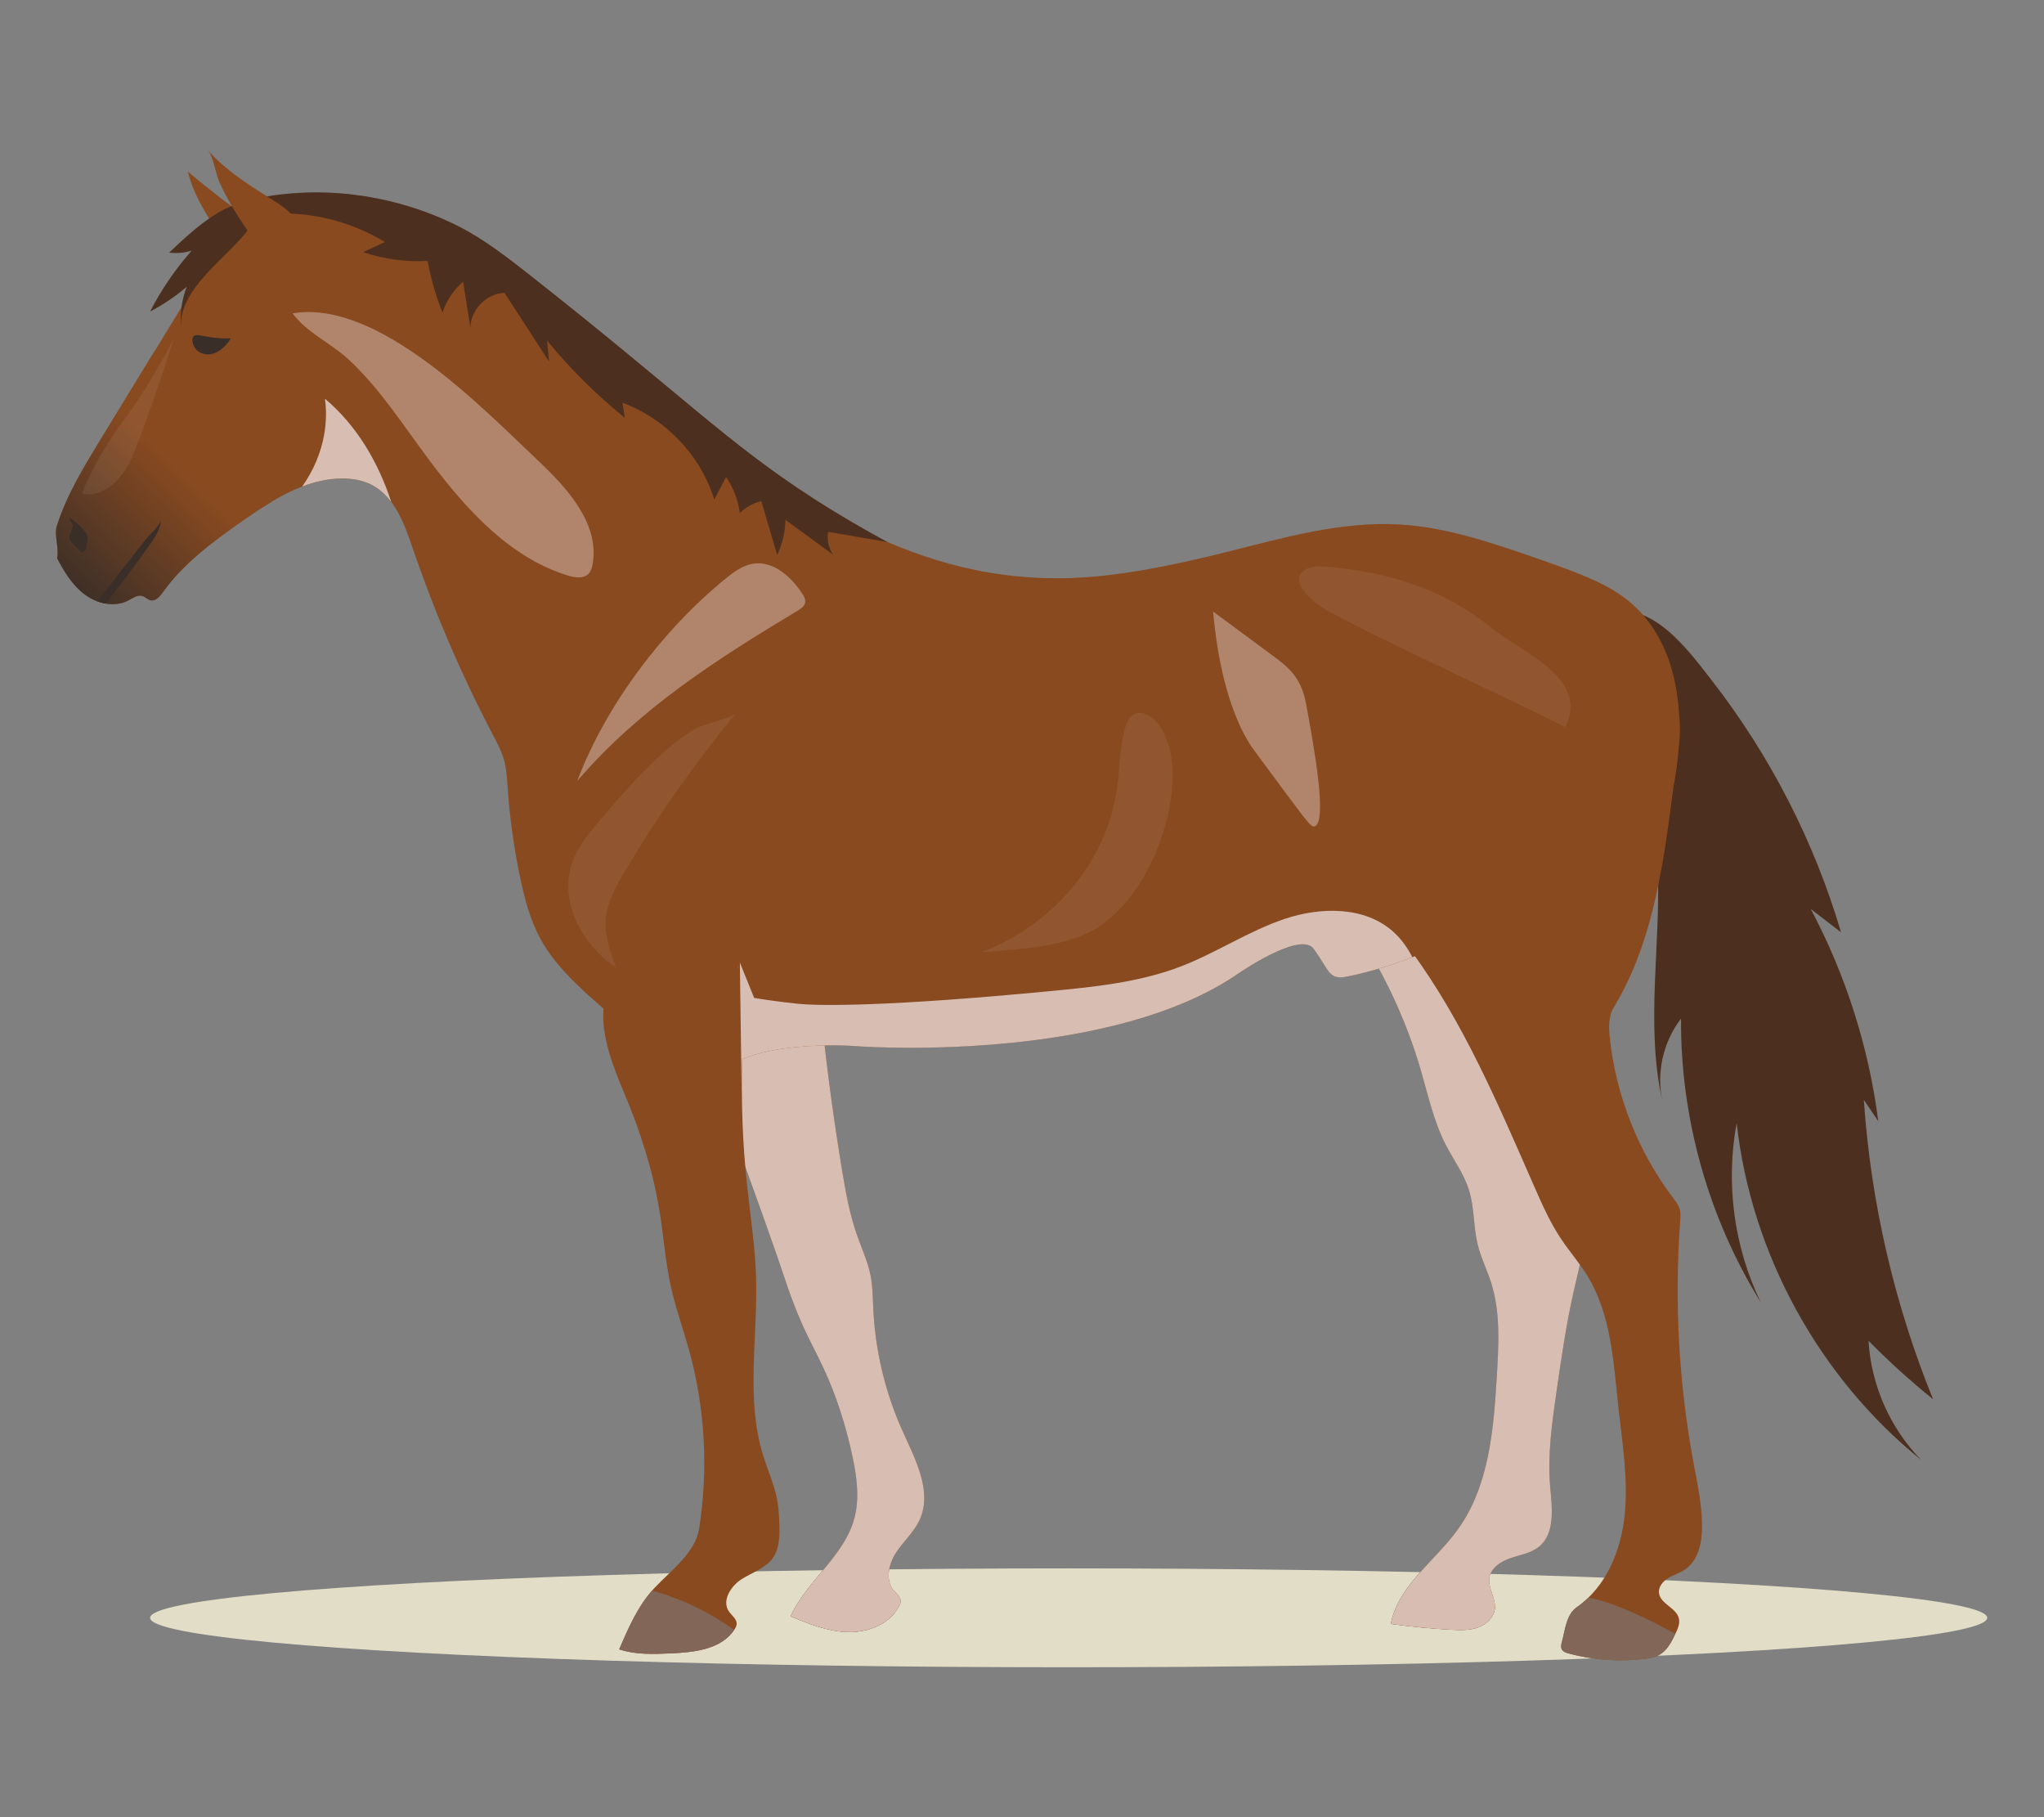
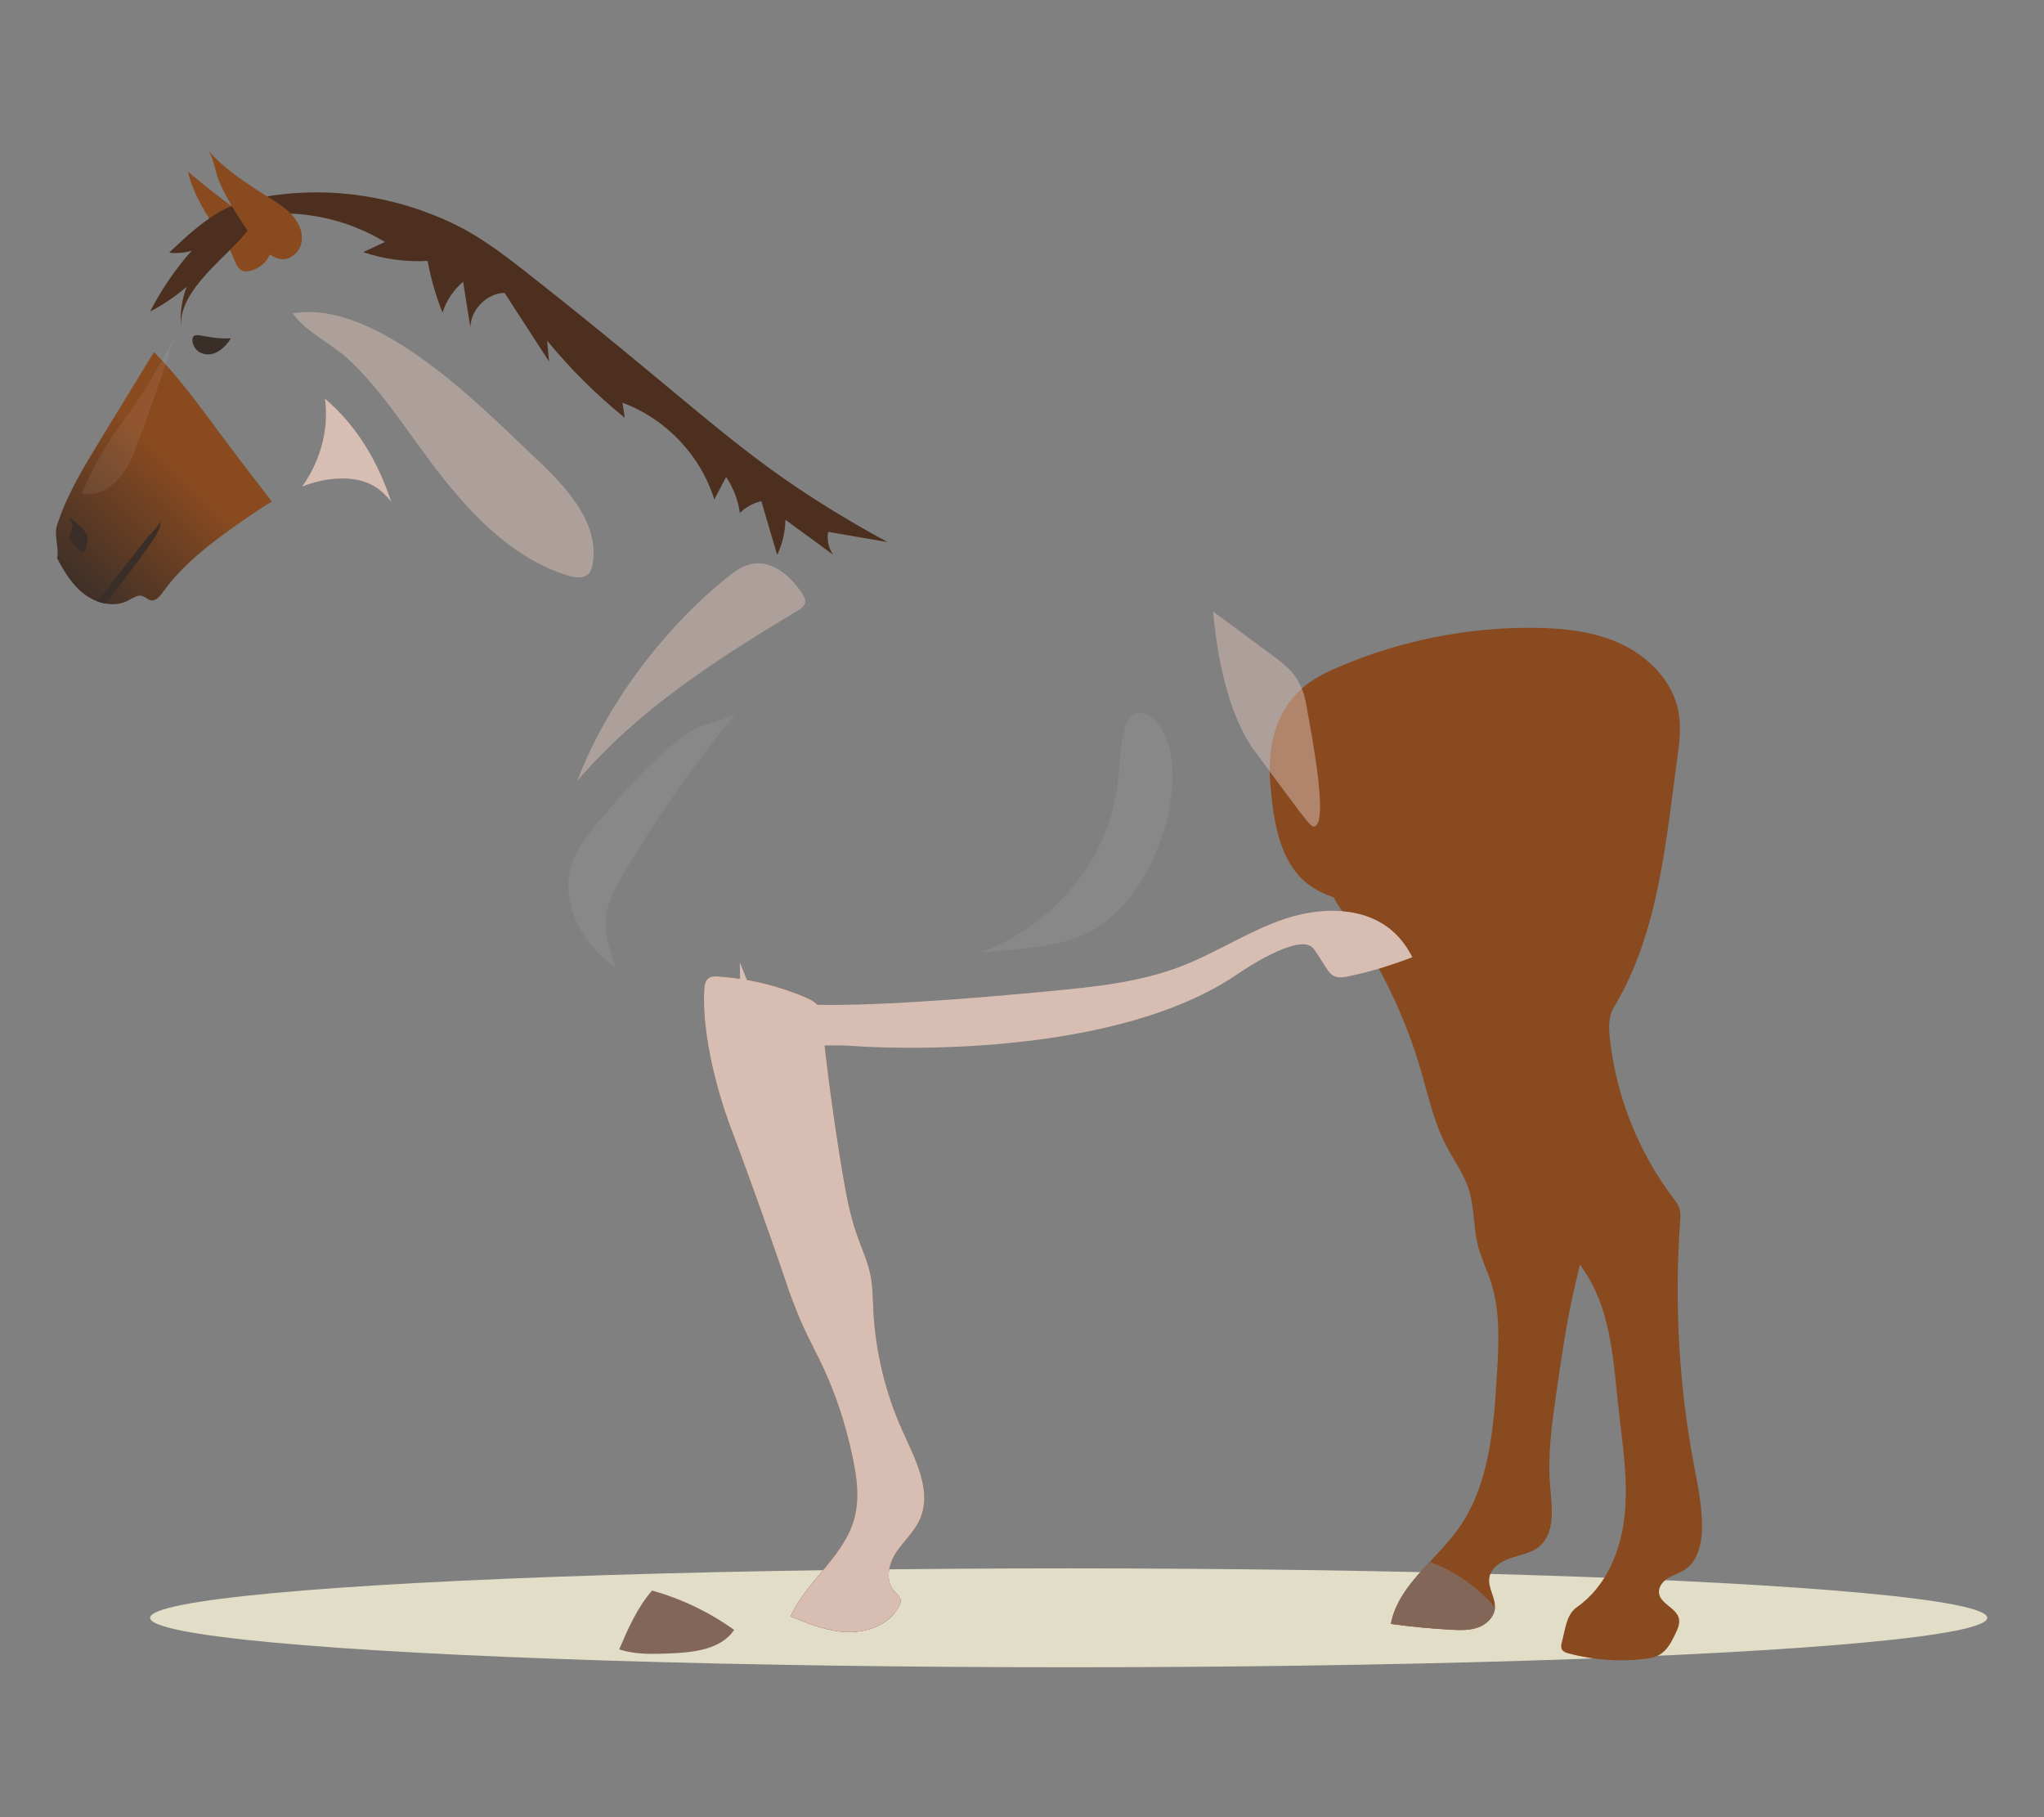
<svg xmlns="http://www.w3.org/2000/svg" viewBox="0 0 540 480">
  <rect x="0" y="0" width="540" height="480" fill="#808080" stroke="none" />
  <defs>
    <style>
      .cls-1 {
        fill: #4c2f1e;
      }

      .cls-1, .cls-2, .cls-3, .cls-4, .cls-5, .cls-6, .cls-7, .cls-8, .cls-9, .cls-10, .cls-11 {
        stroke-width: 0px;
      }

      .cls-12 {
        isolation: isolate;
      }

      .cls-2, .cls-5, .cls-10 {
        fill: #d8beb2;
      }

      .cls-3 {
        fill: #894a20;
      }

      .cls-4 {
        fill: none;
      }

      .cls-5 {
        opacity: .51;
      }

      .cls-5, .cls-9, .cls-10, .cls-13 {
        mix-blend-mode: multiply;
      }

      .cls-6 {
        fill: #fff;
        opacity: .07;
      }

      .cls-7 {
        fill: #826759;
      }

      .cls-8 {
        fill: #3a2e28;
      }

      .cls-9 {
        fill: #e2ddc7;
      }

      .cls-11 {
        fill: url(#_Áåçûìÿííûé_ãðàäèåíò_24);
      }
    </style>
    <linearGradient id="_Áåçûìÿííûé_ãðàäèåíò_24" data-name="Áåçûìÿííûé ãðàäèåíò 24" x1="46.47" y1="122.85" x2="15.87" y2="154.55" gradientUnits="userSpaceOnUse">
      <stop offset="0" stop-color="#894a20" />
      <stop offset="1" stop-color="#3a2e28" />
    </linearGradient>
  </defs>
  <g class="cls-12">
    <g id="Layer_2" data-name="Layer 2">
      <g id="Layer_2-2" data-name="Layer 2">
        <g>
          <g>
            <ellipse class="cls-9" cx="282.33" cy="427.34" rx="242.67" ry="13.06" />
            <path class="cls-3" d="m192.64,296.77c5.28,13.86,13.09,36.04,15.05,42.03.44,1.33,2.05,6.14,4.47,11.51,1.67,3.71,3.63,7.28,5.35,10.97,3.44,7.37,5.91,15.17,7.63,23.12,1.21,5.57,2.04,11.42.5,16.9-2.78,9.9-12.5,16.31-16.78,25.66,4.87,1.99,9.89,4.02,15.15,4.14,5.27.13,10.92-2.06,13.45-6.68.29-.53.54-1.12.48-1.72-.11-1.03-1.08-1.71-1.76-2.49-2.38-2.7-1.45-7.01.51-10.03,1.96-3.02,4.79-5.48,6.28-8.75,3.39-7.44-1.09-15.84-4.46-23.29-4.57-10.09-7.22-21.03-7.78-32.09-.16-3.09-.15-6.22-.76-9.25-.73-3.64-2.33-7.04-3.56-10.55-1.93-5.49-2.96-11.25-3.92-16.99-2.22-13.38-4.03-26.84-5.43-40.33-.11-1.04-.22-2.11-.76-3-.72-1.21-2.07-1.87-3.36-2.42-7.33-3.16-15.2-5.05-23.16-5.56-.59-.04-1.83-.2-2.71.54-.87.73-.95,1.96-.98,2.37-1.08,15.87,6.56,35.91,6.56,35.91Z" />
            <path class="cls-7" d="m236.39,426.03c-5.57-4.82-11.97-8.68-18.82-11.4-3.24,3.91-6.62,7.77-8.71,12.33,4.87,1.99,9.89,4.02,15.15,4.14,4.61.11,9.53-1.55,12.37-5.07Z" />
            <path class="cls-10" d="m192.64,296.77c5.28,13.86,13.09,36.04,15.05,42.03.44,1.33,2.05,6.14,4.47,11.51,1.67,3.71,3.63,7.28,5.35,10.97,3.44,7.37,5.91,15.17,7.63,23.12,1.21,5.57,2.04,11.42.5,16.9-2.78,9.9-12.5,16.31-16.78,25.66,4.87,1.99,9.89,4.02,15.15,4.14,5.27.13,10.92-2.06,13.45-6.68.29-.53.54-1.12.48-1.72-.11-1.03-1.08-1.71-1.76-2.49-2.38-2.7-1.45-7.01.51-10.03,1.96-3.02,4.79-5.48,6.28-8.75,3.39-7.44-1.09-15.84-4.46-23.29-4.57-10.09-7.22-21.03-7.78-32.09-.16-3.09-.15-6.22-.76-9.25-.73-3.64-2.33-7.04-3.56-10.55-1.93-5.49-2.96-11.25-3.92-16.99-2.22-13.38-4.03-26.84-5.43-40.33-.11-1.04-.22-2.11-.76-3-.72-1.21-2.07-1.87-3.36-2.42-7.33-3.16-15.2-5.05-23.16-5.56-.59-.04-1.83-.2-2.71.54-.87.73-.95,1.96-.98,2.37-1.08,15.87,6.56,35.91,6.56,35.91Z" />
            <path class="cls-3" d="m375.36,282.67c1.93,6.62,3.38,13.45,6.52,19.59,2.07,4.06,4.87,7.79,6.22,12.14,1.45,4.66,1.13,9.71,2.31,14.45.84,3.39,2.43,6.55,3.5,9.88,2.5,7.81,2.04,16.22,1.55,24.41-.85,14.23-1.99,29.31-10.33,40.87-6.03,8.37-15.74,14.81-17.68,24.94,5.32.74,10.68,1.25,16.05,1.54,2.36.12,4.8.19,7.02-.62,2.22-.81,4.21-2.71,4.41-5.07.24-2.72-1.86-5.29-1.47-7.99.39-2.67,3.07-4.39,5.63-5.25,2.56-.86,5.38-1.29,7.48-2.99,4.37-3.54,3.45-10.26,2.97-15.86-.73-8.45.49-16.93,1.7-25.32,1.3-8.96,2.59-17.93,4.62-26.75,1.06-4.61,2.32-9.23,2.47-13.96.14-4.4-.7-8.77-1.55-13.09-3.14-15.87-6.66-31.91-14.3-46.17-3.85-7.18-8.69-13.78-13.68-20.22-4.35-5.6-8.9-11.16-14.56-15.44-7.58-5.73-17.04-8.94-26.55-9.01-1.59-.01,4.59,14.36,5.3,15.48,2.39,3.8,5.17,7.34,7.53,11.16,6.41,10.36,11.42,21.59,14.84,33.29Z" />
            <path class="cls-7" d="m377.74,412.52c-4.61,4.94-9.05,9.92-10.29,16.42,5.32.74,10.68,1.25,16.05,1.54,2.36.12,4.8.19,7.02-.62,2.22-.81,4.21-2.71,4.41-5.07,0-.09,0-.17,0-.25-4.6-5.36-10.59-9.51-17.2-12.01Z" />
-             <path class="cls-10" d="m375.36,282.67c1.93,6.62,3.38,13.45,6.52,19.59,2.07,4.06,4.87,7.79,6.22,12.14,1.45,4.66,1.13,9.71,2.31,14.45.84,3.39,2.43,6.55,3.5,9.88,2.5,7.81,2.04,16.22,1.55,24.41-.85,14.23-1.99,29.31-10.33,40.87-6.03,8.37-15.74,14.81-17.68,24.94,5.32.74,10.68,1.25,16.05,1.54,2.36.12,4.8.19,7.02-.62,2.22-.81,4.21-2.71,4.41-5.07.24-2.72-1.86-5.29-1.47-7.99.39-2.67,3.07-4.39,5.63-5.25,2.56-.86,5.38-1.29,7.48-2.99,4.37-3.54,3.45-10.26,2.97-15.86-.73-8.45.49-16.93,1.7-25.32,1.3-8.96,2.59-17.93,4.62-26.75,1.06-4.61,2.32-9.23,2.47-13.96.14-4.4-.7-8.77-1.55-13.09-3.14-15.87-6.66-31.91-14.3-46.17-3.85-7.18-8.69-13.78-13.68-20.22-4.35-5.6-8.9-11.16-14.56-15.44-7.58-5.73-17.04-8.94-26.55-9.01-1.59-.01,4.59,14.36,5.3,15.48,2.39,3.8,5.17,7.34,7.53,11.16,6.41,10.36,11.42,21.59,14.84,33.29Z" />
-             <path class="cls-1" d="m452.29,179.81c15.37,19.77,27,42.44,34.09,66.45-2.67-2.05-5.34-4.1-8-6.15,9.25,17.41,15.33,36.51,17.84,56.06-1.27-1.88-2.55-3.76-3.82-5.64,1.85,27.1,8.05,53.9,18.29,79.07-5.97-4.81-11.66-9.97-17.04-15.43.66,11.71,5.71,23.12,13.92,31.48-27.01-21.79-44.94-54.52-48.76-89.02-2.97,15.9-.72,32.73,6.32,47.3-13.82-22.34-21.19-48.62-21.02-74.88-4.75,6.14-6.59,14.43-4.89,22-4.57-20.09-.46-41.04-1.25-61.63-.96-25.33-9.57-50.32-24.41-70.87,2.98,4.13,15.08,2.06,19.63,3.6,7.79,2.64,14.27,11.43,19.11,17.66Z" />
            <path class="cls-3" d="m60.5,65.61c-4.29-6.41-9.04-12.78-10.87-20.28,5.68,4.79,11.58,9.33,17.66,13.6,1.53,1.07,3.14,2.21,3.91,3.92.75,1.65.55,3.66-.35,5.23-.9,1.58-2.46,2.73-4.18,3.31-4.53,1.55-4.34-3.03-6.19-5.79Z" />
-             <path class="cls-3" d="m15.08,147.45c1.9,3.61,4.09,7.21,7.37,9.63,3.28,2.42,7.89,3.43,11.49,1.51,1.15-.61,2.36-1.53,3.62-1.17.82.24,1.43.99,2.27,1.15,1.33.26,2.41-1.03,3.2-2.14,5.51-7.72,13.32-13.46,21.09-18.89,7.85-5.48,16.41-10.99,25.98-11.15,2.73-.04,5.5.37,7.94,1.59,6.2,3.1,8.8,10.41,11.04,16.97,5.77,16.9,12.84,33.35,21.14,49.16,1.14,2.18,2.32,4.36,2.97,6.73.64,2.32.75,4.74.92,7.14.56,8.18,1.7,16.32,3.42,24.34,1.13,5.29,2.54,10.59,5.09,15.37,3.97,7.45,10.47,13.18,16.82,18.74-.63,7.44,2.66,15.65,5.56,22.52,4.24,10.08,7.58,20.57,9.31,31.37,1.05,6.55,1.51,13.21,2.96,19.68,1.24,5.57,3.19,10.95,4.72,16.44,4.29,15.41,5.21,31.75,2.67,47.55-.99,6.17-7.54,10.95-11.81,15.52-4.26,4.56-6.8,10.42-9.26,16.16,4.3,1.43,8.95,1.26,13.48,1.07,6.29-.26,13.58-1.05,16.99-6.35.28-.44.53-.91.56-1.43.06-1.34-1.32-2.22-2.07-3.33-1.91-2.81.49-6.65,3.35-8.48,2.87-1.83,6.41-2.9,8.34-5.7,1.65-2.38,1.73-5.48,1.67-8.37-.05-2.37-.17-4.75-.62-7.07-.76-3.95-2.47-7.65-3.66-11.49-4.68-15.05-1.41-31.27-1.88-47.02-.25-8.3-1.55-16.53-2.42-24.79-1.16-10.95-1.56-21.98-1.21-32.99,4.58-1.79,9.59-2.74,14.69-3.19,7.75-.69,13.58-.34,15.19-.22,7.64.6,68.42,3.52,101.26-19.22,0,0,15.67-10.85,19.58-6.75.62.64,2.38,3.45,3.26,4.84.77,1.22,1.27,2.02,2.27,2.57,1.12.62,2.5.41,3.75.16,34.78-7.07,67.7-35.68,67.7-35.68,4.34-3.44,10.76-8.62,18.43-15.17,1.41-7.49,4.81-30.67-8.9-45.41-5.74-6.17-12.91-9.18-27.6-14.26-11.71-4.05-23.6-8.13-35.97-8.85-15.47-.9-30.68,3.51-45.71,7.27-25.02,6.25-37.98,7.33-49.74,6.82-23.06-1.01-40.33-9.38-51.06-14.72-8.56-4.26-23.7-15.87-53.61-38.92-10.24-7.89-21.14-16.4-37.21-26.57-12.22-7.74-22.17-13.12-35.44-15.87-8.55-1.77-16.63-3.4-25.5-.13-10.44,3.85-16.99,13.98-22.79,23.47-7.38,12.08-14.76,24.16-22.14,36.23-4.44,7.27-8.93,14.63-11.52,22.75-.79,2.48.67,6.03.06,8.57Z" />
+             <path class="cls-3" d="m15.08,147.45Z" />
            <path class="cls-3" d="m335.59,206.82c.82,10.05,2.38,21.43,10.64,27.21,5.05,3.54,11.65,4.15,16.92,7.35,3.84,2.33,6.76,5.88,9.43,9.49,14.07,19.01,23.31,41.07,32.83,62.72,2.07,4.71,4.17,9.43,7.03,13.7,2.2,3.3,4.84,6.3,6.91,9.67,6.33,10.29,6.92,22.95,8.23,34.96,1.03,9.38,2.6,18.82,1.64,28.21-.95,9.39-4.85,18.98-12.6,24.37-2.82,1.96-3.07,5.84-3.97,9.15-.19.68-.34,1.46.01,2.07.35.6,1.09.85,1.76,1.03,6.44,1.73,13.21,2.24,19.84,1.47,1.45-.17,2.94-.41,4.2-1.15,2.03-1.18,3.15-3.42,4.17-5.54.61-1.26,1.23-2.65.91-4.02-.67-2.85-4.97-3.85-5.26-6.77-.17-1.62,1.07-3.07,2.47-3.92,1.4-.84,3-1.3,4.36-2.2,3.56-2.36,4.56-7.15,4.55-11.43,0-5.73-1.25-11.37-2.29-17-3.85-20.86-5.03-42.21-3.5-63.37.09-1.29.19-2.62-.25-3.83-.33-.9-.93-1.67-1.5-2.43-9.29-12.24-15.18-27.05-16.82-42.33-.3-2.76-.41-5.74,1.03-8.11,12.01-19.74,13.85-44.66,17.01-67.55.49-3.58.75-7.24.05-10.79-1.55-7.84-7.74-14.19-14.96-17.61-7.22-3.42-15.39-4.28-23.38-4.34-17.48-.13-34.97,3.37-51.06,10.2-3.12,1.33-6.23,2.8-8.9,4.89-7.88,6.19-10.33,15.9-9.51,25.89Z" />
            <path class="cls-1" d="m44.7,66.73c1.99.25,4.04.07,5.95-.53-4.32,4.88-8.02,10.3-11,16.09,3.46-1.8,6.71-4,9.68-6.54-1.36,3.51-1.86,7.35-1.46,11.09-1.14-10.7,13.41-19.59,18.23-26.93,3.74-5.69-1.49-7.27-6.55-4.77-5.41,2.67-10.52,7.46-14.85,11.58Z" />
            <path class="cls-1" d="m121.42,59.91c6.92,3.58,13.08,8.43,19.2,13.25,39.37,31.01,51.65,43.9,74.13,58.39,7.19,4.63,13.86,8.48,19.71,11.63-5.22-.9-10.45-1.79-15.67-2.69-.37,2.07.1,4.28,1.29,6.02-4.19-3.07-8.38-6.14-12.58-9.21-.05,3.2-.8,6.39-2.18,9.27-1.4-4.74-2.79-9.47-4.19-14.21-2.12.51-4.1,1.6-5.67,3.13-.46-3.39-1.72-6.67-3.63-9.5-1.04,1.99-2.08,3.98-3.12,5.97-3.58-11.63-12.82-21.38-24.25-25.57.2,1.32.4,2.63.59,3.95-7.51-6.07-14.39-12.9-20.51-20.37.17,1.84.35,3.69.52,5.53-3.92-6.05-7.85-12.1-11.77-18.15-4.7.16-8.89,4.38-9.03,9.08-.64-4-1.27-8-1.91-12.01-2.53,2.14-4.44,5-5.44,8.15-1.76-4.4-3.09-8.98-3.94-13.65-5.75.32-11.57-.47-17.02-2.32,1.92-.89,3.83-1.78,5.75-2.68-2.37-1.43-5.17-2.87-8.41-4.11-8.64-3.3-16.51-3.65-21.83-3.39-.31-1.52-.61-3.03-.92-4.55,2.11-.35,5.34-.79,9.3-.97,19.42-.89,34.63,5.43,41.56,9.01Z" />
            <path class="cls-3" d="m54.86,39.61c4.59,5.23,10.55,9.04,16.44,12.73,2.21,1.38,4.46,2.79,6.14,4.77,1.69,1.98,2.75,4.68,2.16,7.21-.59,2.54-3.2,4.64-5.74,4.08-4.67-1.02-9.17-8.45-11.53-12.18-1.66-2.63-3.13-5.37-4.4-8.21-.99-2.2-1.56-6.68-3.07-8.41Z" />
            <path class="cls-7" d="m163.58,435.67c4.3,1.43,8.95,1.26,13.48,1.07,6.24-.26,13.44-1.04,16.89-6.21-6.54-4.7-13.92-8.22-21.67-10.39-3.92,4.47-6.35,10.05-8.7,15.53Z" />
-             <path class="cls-7" d="m434.26,438.22c1.45-.17,2.94-.41,4.2-1.15,2.03-1.18,3.15-3.42,4.16-5.53-5.68-3.01-11.41-5.96-17.49-8.05-1.79-.62-3.66-1.15-5.55-1.44-.92.89-1.91,1.72-2.97,2.46-2.82,1.96-3.07,5.84-3.97,9.15-.19.68-.34,1.46.01,2.07.35.6,1.09.85,1.76,1.03,6.44,1.73,13.21,2.24,19.84,1.47Z" />
            <g class="cls-13">
              <path class="cls-2" d="m195,256.2c-.01-.44-.03-.88-.04-1.32-.03.44-.02.89.04,1.32Z" />
              <path class="cls-2" d="m368,246.04c-7.53-6.68-19.08-6.51-28.62-3.31-9.54,3.21-18.04,8.95-27.43,12.56-11.06,4.24-23.02,5.41-34.81,6.54-42.46,4.06-60.71,3.91-66.46,3.3-4.89-.51-8.88-1.12-11.44-1.53-1.26-3.11-2.52-6.23-3.78-9.34.16,11.3.31,22.6.47,33.9l.04.13c-.01-2.86.03-5.71.12-8.56,4.58-1.79,9.59-2.74,14.69-3.19,7.75-.69,13.58-.34,15.19-.22,7.64.6,68.42,3.52,101.26-19.22,0,0,15.67-10.85,19.58-6.75.62.64,2.38,3.45,3.26,4.84.77,1.22,1.27,2.02,2.27,2.57,1.12.62,2.5.41,3.75.16,5.78-1.17,11.51-2.95,17.04-5.08-1.31-2.55-2.96-4.87-5.13-6.8Z" />
            </g>
            <path class="cls-5" d="m320.49,161.54c5.14,3.8,10.28,7.6,15.42,11.4,2.11,1.56,4.25,3.15,5.8,5.12,2.58,3.27,3.13,6.75,3.45,8.46,1.92,10.48,5.66,30.83,2.11,31.77-.81.22-1.57-.7-7.84-9.15-5.68-7.65-8.52-11.48-8.91-12.08-7.4-11.37-9.41-28.46-10.03-35.53Z" />
            <path class="cls-5" d="m191.81,152.75c2.13-1.73,4.44-3.42,7.15-3.85,5.32-.84,10.09,3.45,13.02,7.97.43.67.86,1.42.75,2.21-.14,1.03-1.12,1.69-2.01,2.23-21.27,12.78-41.96,25.97-58.23,44.99,7.63-20.14,22.72-40.09,39.32-53.55Z" />
            <path class="cls-10" d="m79.84,128.5c3.29-1.26,6.7-2.05,10.25-2.11,2.73-.04,5.5.37,7.94,1.59,2.18,1.09,3.91,2.71,5.34,4.63-3.4-10.43-9.07-20.18-17.53-27.3.43,3.07.36,6.21-.16,9.27-.85,4.99-2.89,9.78-5.84,13.92Z" />
            <path class="cls-11" d="m57.99,114.33c-5.33-7.22-10.87-14.8-17.3-21.35-4.72,7.72-9.43,15.43-14.15,23.15-4.44,7.27-8.93,14.63-11.52,22.75-.79,2.48.67,6.03.06,8.57,1.9,3.61,4.09,7.21,7.37,9.63,3.28,2.42,7.89,3.43,11.49,1.51,1.15-.61,2.36-1.53,3.62-1.17.82.24,1.43.99,2.27,1.15,1.33.26,2.41-1.03,3.2-2.14,5.51-7.72,13.32-13.46,21.09-18.89,2.49-1.74,5.05-3.48,7.69-5.05-4.62-6.05-9.3-12.05-13.81-18.16Z" />
            <path class="cls-5" d="m113.6,121.81c9.65,12.82,21.09,25.5,36.43,30.22,1.85.57,4.14.91,5.47-.49.64-.68.91-1.63,1.07-2.55,1.86-10.7-6.73-20.09-14.63-27.53-14.59-13.76-42.12-42.49-64.62-38.69,3.54,4.98,10.16,7.91,14.71,12.12,8.4,7.77,14.73,17.82,21.58,26.92Z" />
            <path class="cls-8" d="m51.13,88.86c-.64.71-.2,2.28.49,3.2.93,1.25,2.4,1.46,2.76,1.52,2.32.33,4.89-1.37,6.61-4.21-1.22.05-2.93.05-4.95-.23-2.84-.38-4.24-1.02-4.9-.29Z" />
            <path class="cls-8" d="m23.03,143.02c.48-1.05-.24-2.24-1-3.1-1.03-1.16-2.2-2.2-3.48-3.08-.4.27.1.83.39,1.22.97,1.37-1.33,3.41-.36,4.78.81.86,1.61,1.73,2.42,2.59.14.15.28.3.47.37.4.16.87-.1,1.09-.47.22-.37.26-.81.29-1.24l.2-1.07Z" />
            <path class="cls-8" d="m42.55,137.29c-.08,1.27-3.26,4.18-4.08,5.23-1.36,1.74-2.72,3.49-4.08,5.23-2.06,2.65-4.14,5.29-6.2,7.93-.69.88-1.66,1.94-2.65,3.09.8.31,1.63.54,2.47.68.33-.47.65-.9.94-1.29,3.58-4.6,7.07-9.28,10.45-14.02,1.48-2.07,2.99-4.31,3.14-6.85Z" />
            <path class="cls-6" d="m33.02,110.55c-1.27,1.72-4.32,5.74-7.54,11.69-1.8,3.33-3.06,6.18-3.86,8.09,2.88.76,5.99-.45,8.22-2.42,3.26-2.89,4.8-6.47,5.12-7.25,1.98-4.79,6.13-16.07,11-31.32-5.26,10.17-9.73,16.88-12.94,21.21Z" />
            <path class="cls-6" d="m158.01,217.24c-2.74,3.22-5.43,6.61-6.83,10.6-3.56,10.18,2.54,21.78,11.55,27.7-1.49-4.03-3-8.21-2.71-12.49.3-4.57,2.6-8.73,4.93-12.67,8.7-14.7,18.55-28.72,29.43-41.89-.84,1.02-8.89,2.92-10.82,4.09-2.66,1.61-5.17,3.46-7.52,5.51-6.53,5.69-12.45,12.57-18.04,19.15Z" />
-             <path class="cls-6" d="m350.19,149.65c-2.82-.25-6.65.31-6.97,3.12-.13,1.11.42,2.19,1.07,3.1,2.41,3.39,6.23,5.42,9.93,7.33,19.56,10.07,39.66,19,59.31,28.86,6.5-12.97-11.46-19.7-19.39-26.12-13.08-10.59-27.26-14.79-43.96-16.29Z" />
            <path class="cls-6" d="m309.64,208.36c.49-5.75-.09-11.86-3.3-16.65-1.58-2.36-4.74-4.44-7.09-2.85-1.11.75-1.64,2.11-2,3.4-1.43,5.07-1.38,10.42-2.09,15.64-2.74,20.06-17.25,36.62-35.95,43.63,10.13-.89,23.33-1.16,31.94-7.33,10.68-7.64,17.41-23.22,18.49-35.84Z" />
          </g>
          <rect class="cls-4" width="540" height="480" />
        </g>
      </g>
    </g>
  </g>
</svg>